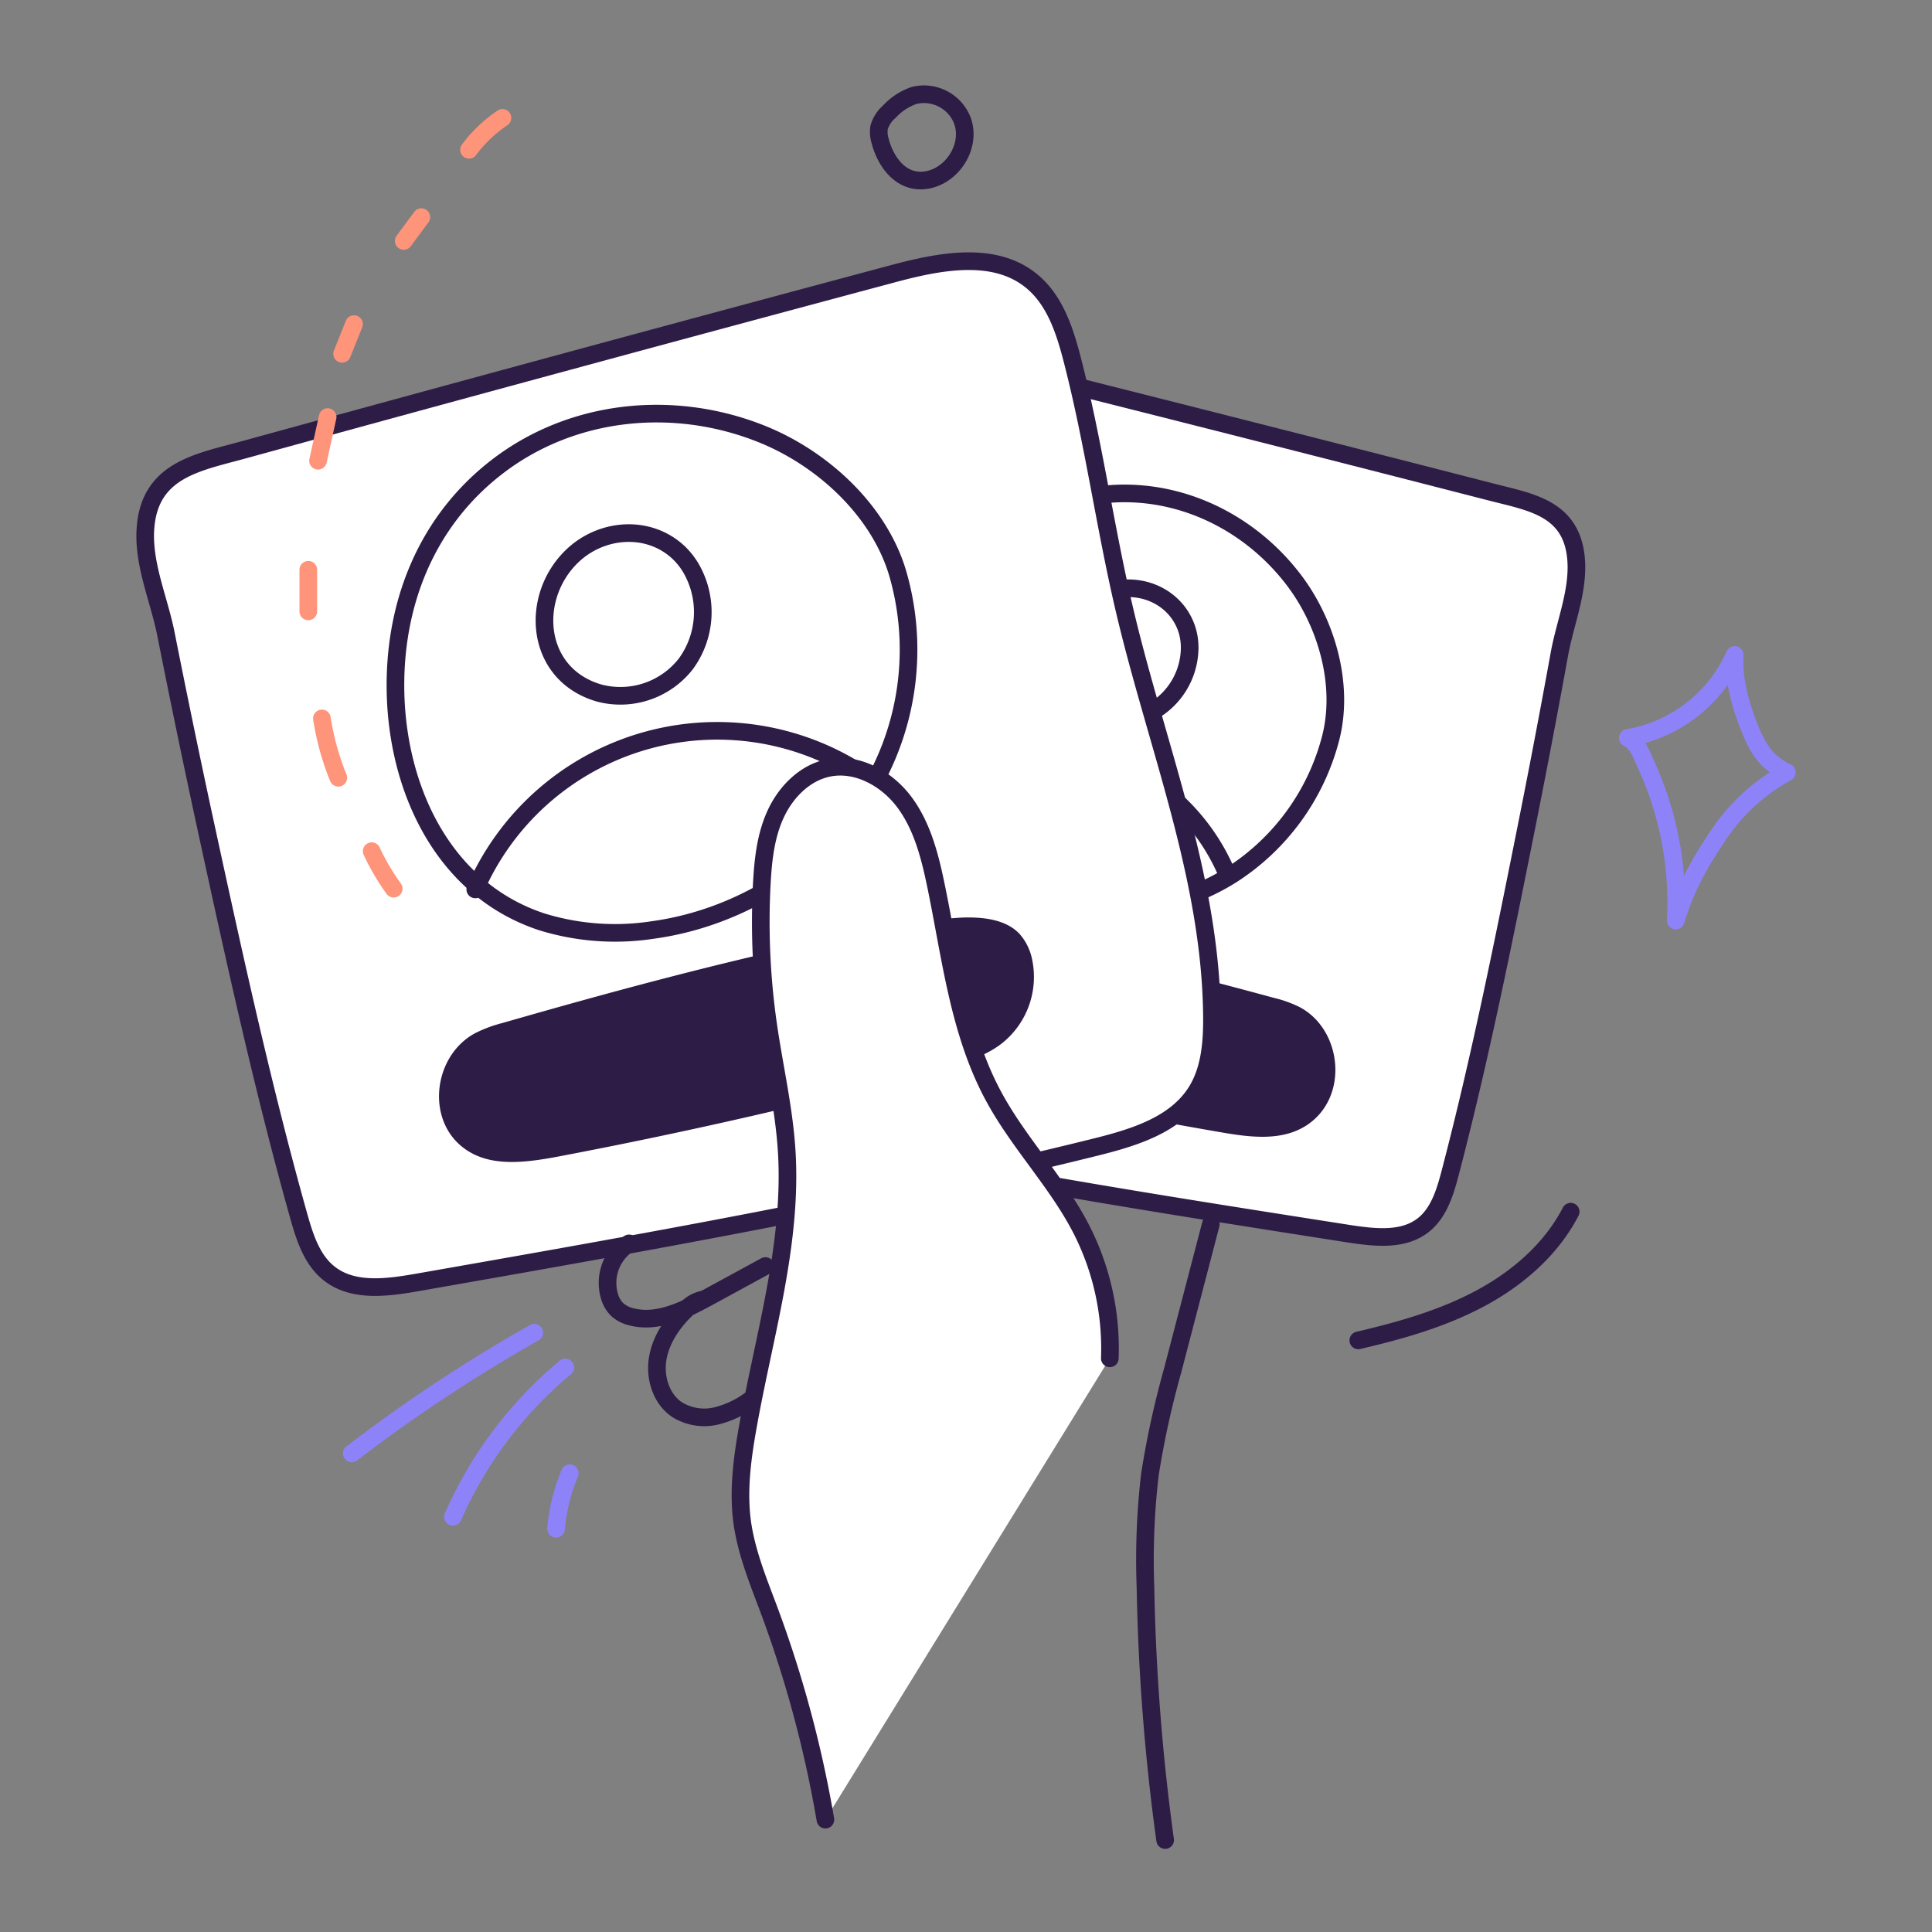
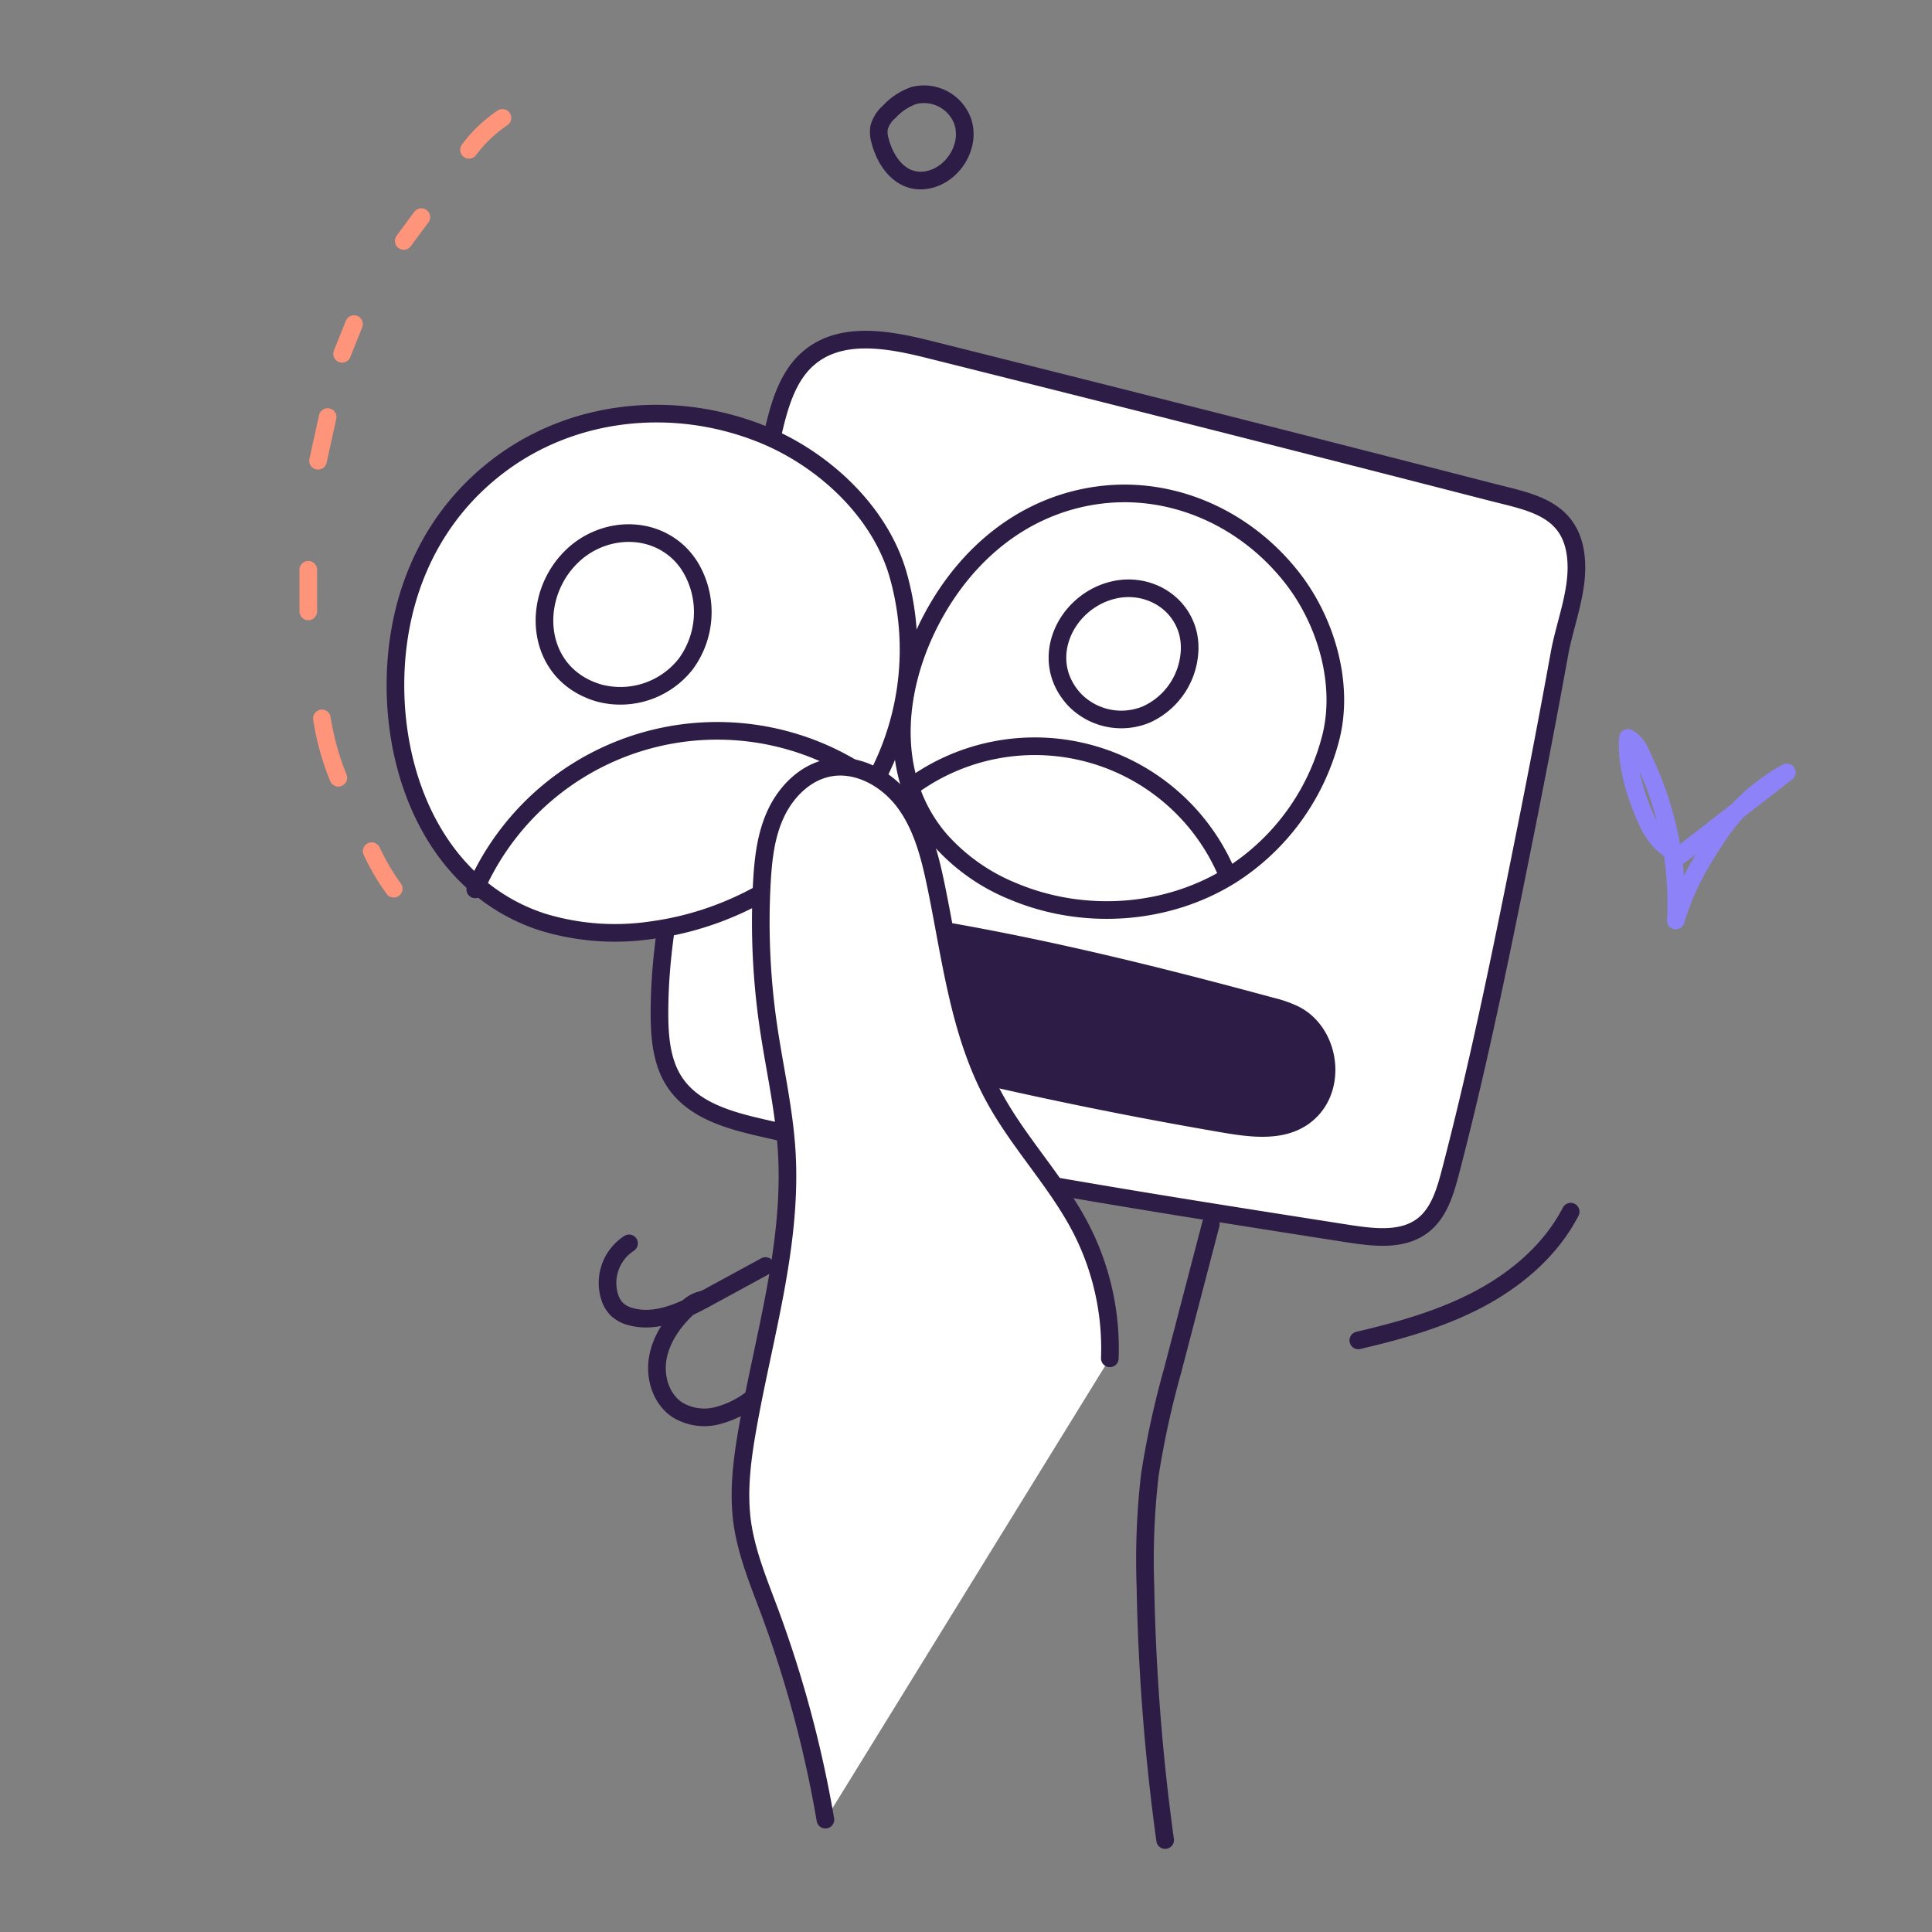
<svg xmlns="http://www.w3.org/2000/svg" width="340" height="340" fill="none">
  <rect width="100%" height="100%" fill="#808080" stroke="none" />
  <g clip-path="url(#a)">
    <path fill="#fff" stroke="#2D1C46" stroke-linecap="round" stroke-linejoin="round" stroke-width="3.103" d="M255.267 206.176c-.893 3.429-1.955 7.09-4.655 9.309-3.537 2.901-8.533 2.327-12.994 1.668-34.676-5.431-69.383-10.814-103.578-18.68-5.826-1.342-12.195-3.103-15.453-8.262-2.156-3.398-2.521-7.672-2.529-11.753-.054-21.589 7.928-42.317 12.544-63.433 2.87-13.102 4.453-26.468 7.579-39.509 1.086-4.569 2.537-9.37 6.036-12.412 5.631-4.926 14.025-3.42 21.146-1.637a15091.447 15091.447 0 0 1 99.141 25.142c6.687 1.723 13.677 2.731 14.778 11 .776 5.873-1.815 11.769-2.847 17.455a1737.24 1737.24 0 0 1-5.81 30.479c-4.049 20.247-8.13 40.634-13.358 60.633Z" />
    <path stroke="#2D1C46" stroke-linecap="round" stroke-linejoin="round" stroke-width="3.103" d="M164.054 108.742c-6.625 12.412-8.099 28.043 1.419 39.097a34.493 34.493 0 0 0 12.94 9.069c12.241 5.112 26.965 4.22 38.361-2.971a40.657 40.657 0 0 0 17.454-24.25c2.327-9.394-.853-20.17-6.57-27.663-8.169-10.706-21.318-16.749-34.684-14.84-12.754 1.83-22.807 10.123-28.92 21.558Z" />
    <path stroke="#2D1C46" stroke-linecap="round" stroke-linejoin="round" stroke-width="3.103" d="M159.71 138.949a36.718 36.718 0 0 1 31.915-6.368 36.723 36.723 0 0 1 24.443 21.488m-26.926-30.898a11.467 11.467 0 0 0 12.629 2.552 12.992 12.992 0 0 0 7.563-10.954 10.761 10.761 0 0 0-.349-3.63c-1.59-5.594-7.331-8.534-12.792-7.354-8.587 1.838-13.715 12.28-7.051 19.386Z" />
    <path fill="#2D1C46" d="M166.086 162.206c19.766 3.421 38.982 8.215 58.182 13.421a20.98 20.98 0 0 1 4.491 1.629c7.463 3.995 8.689 15.856 1.203 20.767-4.329 2.839-9.891 2.133-14.91 1.272a777.009 777.009 0 0 1-57.724-12.156c-3.623-.908-7.354-1.901-10.31-4.22a14.698 14.698 0 0 1-5.089-14.158 10.26 10.26 0 0 1 2.312-4.817c2.444-2.7 6.377-3.227 9.938-3.142 3.998.174 7.978.643 11.907 1.404Z" />
-     <path fill="#fff" stroke="#2D1C46" stroke-linecap="round" stroke-linejoin="round" stroke-width="3.103" d="M52.524 213.825c1.079 3.84 2.328 7.936 5.516 10.371 4.12 3.173 9.93 2.429 15.05 1.552 40.059-7.028 80.158-14.064 119.628-23.854 6.733-1.676 14.08-3.879 17.78-9.728 2.459-3.879 2.824-8.727 2.785-13.328-.217-24.335-9.705-47.491-15.313-71.182-3.483-14.693-5.485-29.712-9.263-44.335-1.319-5.12-3.056-10.495-7.144-13.847-6.579-5.43-16.291-3.483-24.491-1.28a17972.16 17972.16 0 0 0-114.415 31.03c-7.758 2.126-15.794 3.445-16.966 12.8-.83 6.64 2.258 13.188 3.522 19.603a1986.02 1986.02 0 0 0 7.098 34.203c4.934 22.706 9.922 45.591 16.213 67.995Z" />
    <path fill="#fff" stroke="#2D1C46" stroke-linecap="round" stroke-linejoin="round" stroke-width="3.103" d="M69.622 122.449c.543 16.958 8.642 34.133 25.708 39.773a43.723 43.723 0 0 0 19.526 1.443c16.291-2.227 31.596-12.226 39.408-26.733a48.22 48.22 0 0 0 3.739-35.956c-3.281-11.21-13.389-20.44-24.18-24.692-15.399-6.09-33.256-4.282-46.437 5.942-12.582 9.736-18.26 24.561-17.764 40.223Z" />
    <path stroke="#2D1C46" stroke-linecap="round" stroke-linejoin="round" stroke-width="3.103" d="M83.64 156.52a46.438 46.438 0 0 1 69.91-19.014m-48.034-15.522c2.753.712 5.655.606 8.349-.306a14.624 14.624 0 0 0 6.817-4.83 15.417 15.417 0 0 0 1.357-16.05 12.764 12.764 0 0 0-2.622-3.569c-5.159-4.832-13.141-4.336-18.3.241-8.075 7.207-7.16 21.232 4.399 24.514Z" />
-     <path fill="#2D1C46" stroke="#fff" stroke-linecap="round" stroke-linejoin="round" stroke-width="3.103" d="M155.187 161.849c-22.838 4.383-44.993 10.31-67.21 16.695a24.92 24.92 0 0 0-5.175 1.954c-8.596 4.709-9.86 18.114-1.133 23.451 5.035 3.103 11.466 2.134 17.268 1.032a927.39 927.39 0 0 0 66.645-15.259c4.189-1.125 8.533-2.327 11.885-5.042a16.486 16.486 0 0 0 5.701-16.082 11.164 11.164 0 0 0-2.676-5.375c-2.863-2.979-7.416-3.468-11.543-3.282a96.113 96.113 0 0 0-13.762 1.908v0Z" />
    <path fill="#fff" d="M195.309 239.044a46.083 46.083 0 0 0-5.035-22.76c-4.259-8.277-10.946-15.089-15.375-23.273-6.206-11.434-7.587-24.746-10.248-37.468-1.055-5.051-2.397-10.202-5.469-14.344-3.072-4.143-8.293-7.075-13.35-6.066-4.182.837-7.51 4.212-9.309 8.083-1.8 3.871-2.242 8.207-2.467 12.466a127.06 127.06 0 0 0 1.132 24.7c1.063 7.37 2.777 14.654 3.251 22.086 1.047 16.461-4.003 32.581-6.874 48.872-.985 5.562-1.714 11.264-.907 16.849.776 5.167 2.777 10.085 4.6 14.933a203.99 203.99 0 0 1 9.999 37.105" />
    <path stroke="#2D1C46" stroke-linecap="round" stroke-linejoin="round" stroke-width="3.103" d="M195.309 239.044a46.083 46.083 0 0 0-5.035-22.76c-4.259-8.277-10.946-15.089-15.375-23.273-6.206-11.434-7.587-24.746-10.248-37.468-1.055-5.051-2.397-10.202-5.469-14.344-3.072-4.143-8.293-7.075-13.35-6.066-4.182.837-7.51 4.212-9.309 8.083-1.8 3.871-2.242 8.207-2.467 12.466a127.06 127.06 0 0 0 1.132 24.7c1.063 7.37 2.777 14.654 3.251 22.086 1.047 16.461-4.003 32.581-6.874 48.872-.985 5.562-1.714 11.264-.907 16.849.776 5.167 2.777 10.085 4.6 14.933a203.99 203.99 0 0 1 9.999 37.105m67.824-104.773-6.718 25.739a158.365 158.365 0 0 0-4.003 18.323 129.59 129.59 0 0 0-.775 19.852 375.455 375.455 0 0 0 3.459 44.45" />
-     <path stroke="#8E82F9" stroke-linecap="round" stroke-linejoin="round" stroke-width="3.103" d="M314.449 135.932a34.412 34.412 0 0 0-12.498 11.721c-3.18 4.818-5.368 8.813-7.044 14.336a58.333 58.333 0 0 0-5.337-27.671c-.776-1.66-1.435-3.661-3.103-4.453a25.216 25.216 0 0 0 18.812-14.607c-.271 4.166.978 8.743 2.529 12.621 1.552 3.879 2.909 6.183 6.641 8.053Z" />
+     <path stroke="#8E82F9" stroke-linecap="round" stroke-linejoin="round" stroke-width="3.103" d="M314.449 135.932a34.412 34.412 0 0 0-12.498 11.721c-3.18 4.818-5.368 8.813-7.044 14.336a58.333 58.333 0 0 0-5.337-27.671c-.776-1.66-1.435-3.661-3.103-4.453c-.271 4.166.978 8.743 2.529 12.621 1.552 3.879 2.909 6.183 6.641 8.053Z" />
    <path stroke="#2D1C46" stroke-linecap="round" stroke-linejoin="round" stroke-width="3.103" d="M163.705 31.547c4.274-1.117 7.207-6.113 5.655-10.341a7.26 7.26 0 0 0-8.479-4.414 10.711 10.711 0 0 0-4.375 2.862 5.827 5.827 0 0 0-1.792 2.747 5.121 5.121 0 0 0 .155 2.327c1.071 4.189 4.174 8.029 8.836 6.819Z" />
    <path stroke="#FE9479" stroke-linecap="round" stroke-linejoin="round" stroke-width="3.103" d="M88.426 20.748a23.976 23.976 0 0 0-5.888 5.617M74.152 38.21 71.05 42.4m-8.751 14.638-2.095 5.228M57.66 73.398l-1.691 7.688m-1.715 19.184v7.323m2.397 18.836a46.447 46.447 0 0 0 2.886 10.441m5.873 12.924a40.507 40.507 0 0 0 3.878 6.602" />
-     <path stroke="#8E82F9" stroke-linecap="round" stroke-linejoin="round" stroke-width="3.103" d="M94.02 234.537a275.957 275.957 0 0 0-32.11 21.24m37.57-15.119a71.535 71.535 0 0 0-19.766 26.282m20.565-7.672a32.007 32.007 0 0 0-2.42 9.775" />
    <path stroke="#2D1C46" stroke-linecap="round" stroke-linejoin="round" stroke-width="3.103" d="M276.413 213.235c-3.452 6.687-9.433 11.823-16.081 15.352-6.648 3.53-13.963 5.586-21.294 7.3m-128.332-17.074a8.288 8.288 0 0 0-3.367 9.573c.253.769.68 1.47 1.249 2.047a5.615 5.615 0 0 0 2.521 1.304c4.616 1.202 9.309-1.156 13.514-3.445l10.084-5.492" />
    <path stroke="#2D1C46" stroke-linecap="round" stroke-linejoin="round" stroke-width="3.103" d="M123.661 228.719a5.296 5.296 0 0 0-2.948 1.753c-2.397 2.328-4.407 5.283-4.965 8.603-.559 3.321.574 7.06 3.351 8.96a9.053 9.053 0 0 0 6.881 1.164 16.918 16.918 0 0 0 6.416-3.103" />
  </g>
  <defs>
    <clipPath id="a">
      <path fill="#fff" d="M24 15h292v310.37H24z" />
    </clipPath>
  </defs>
</svg>